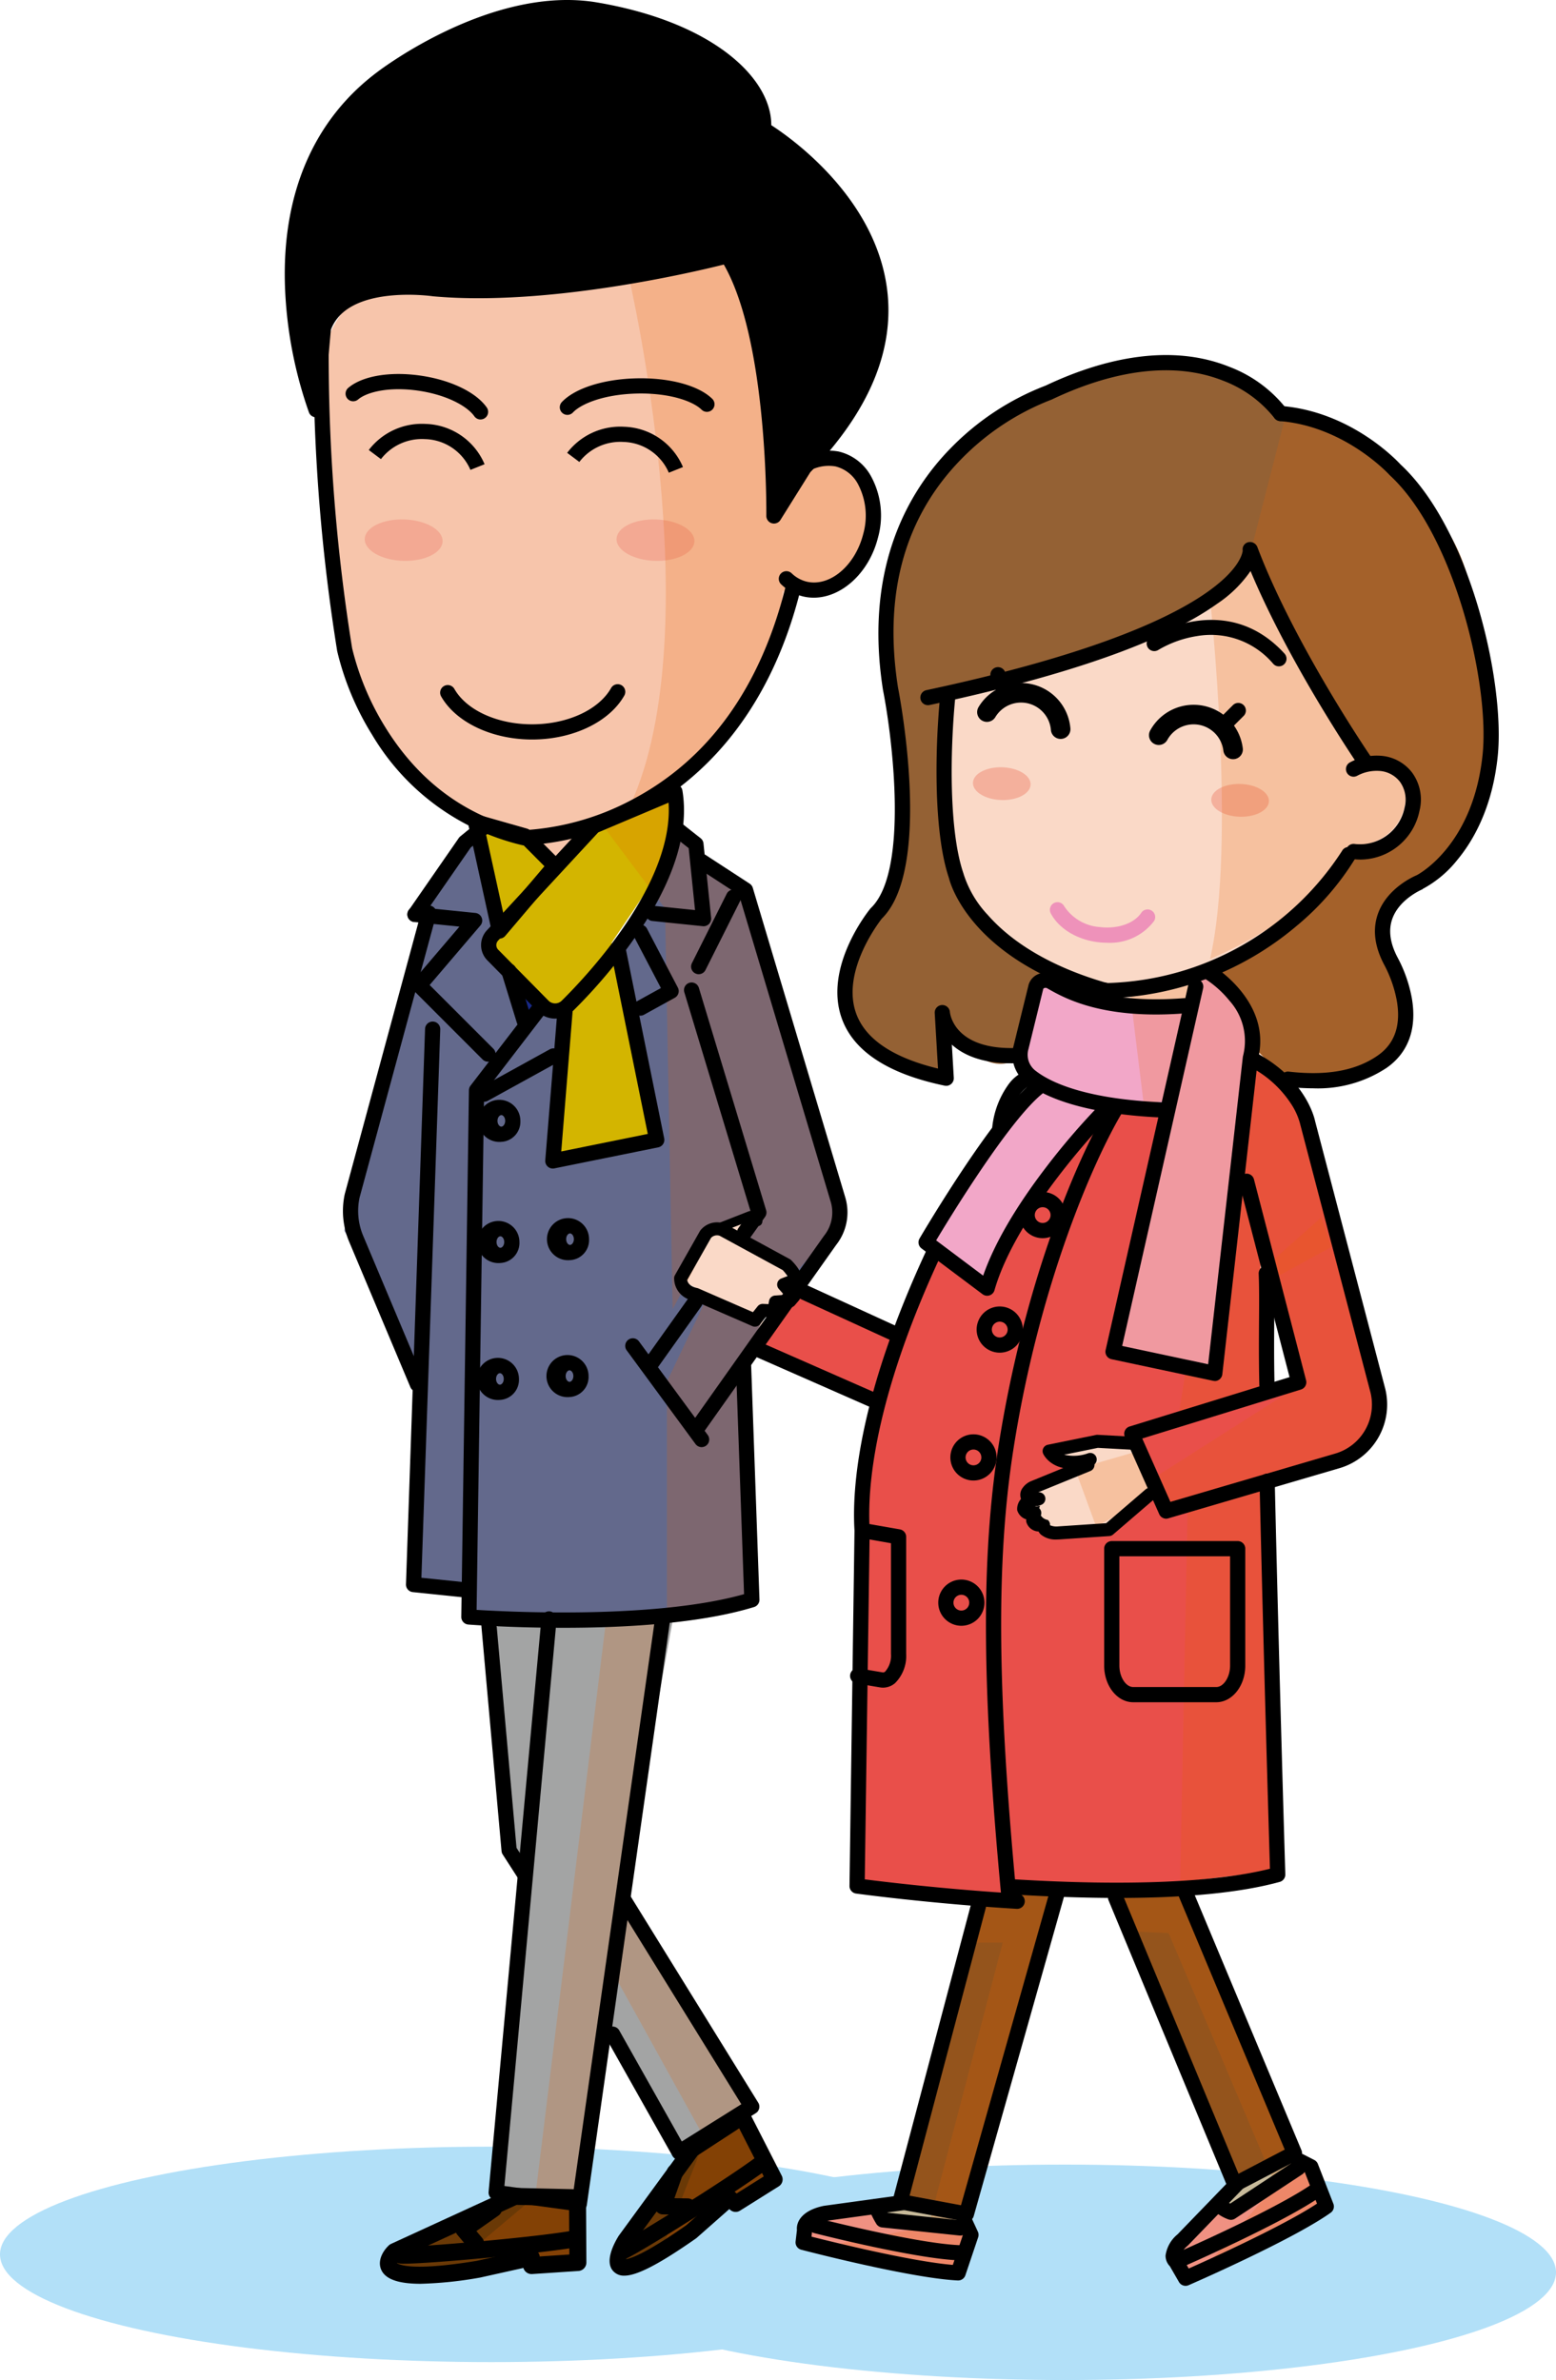
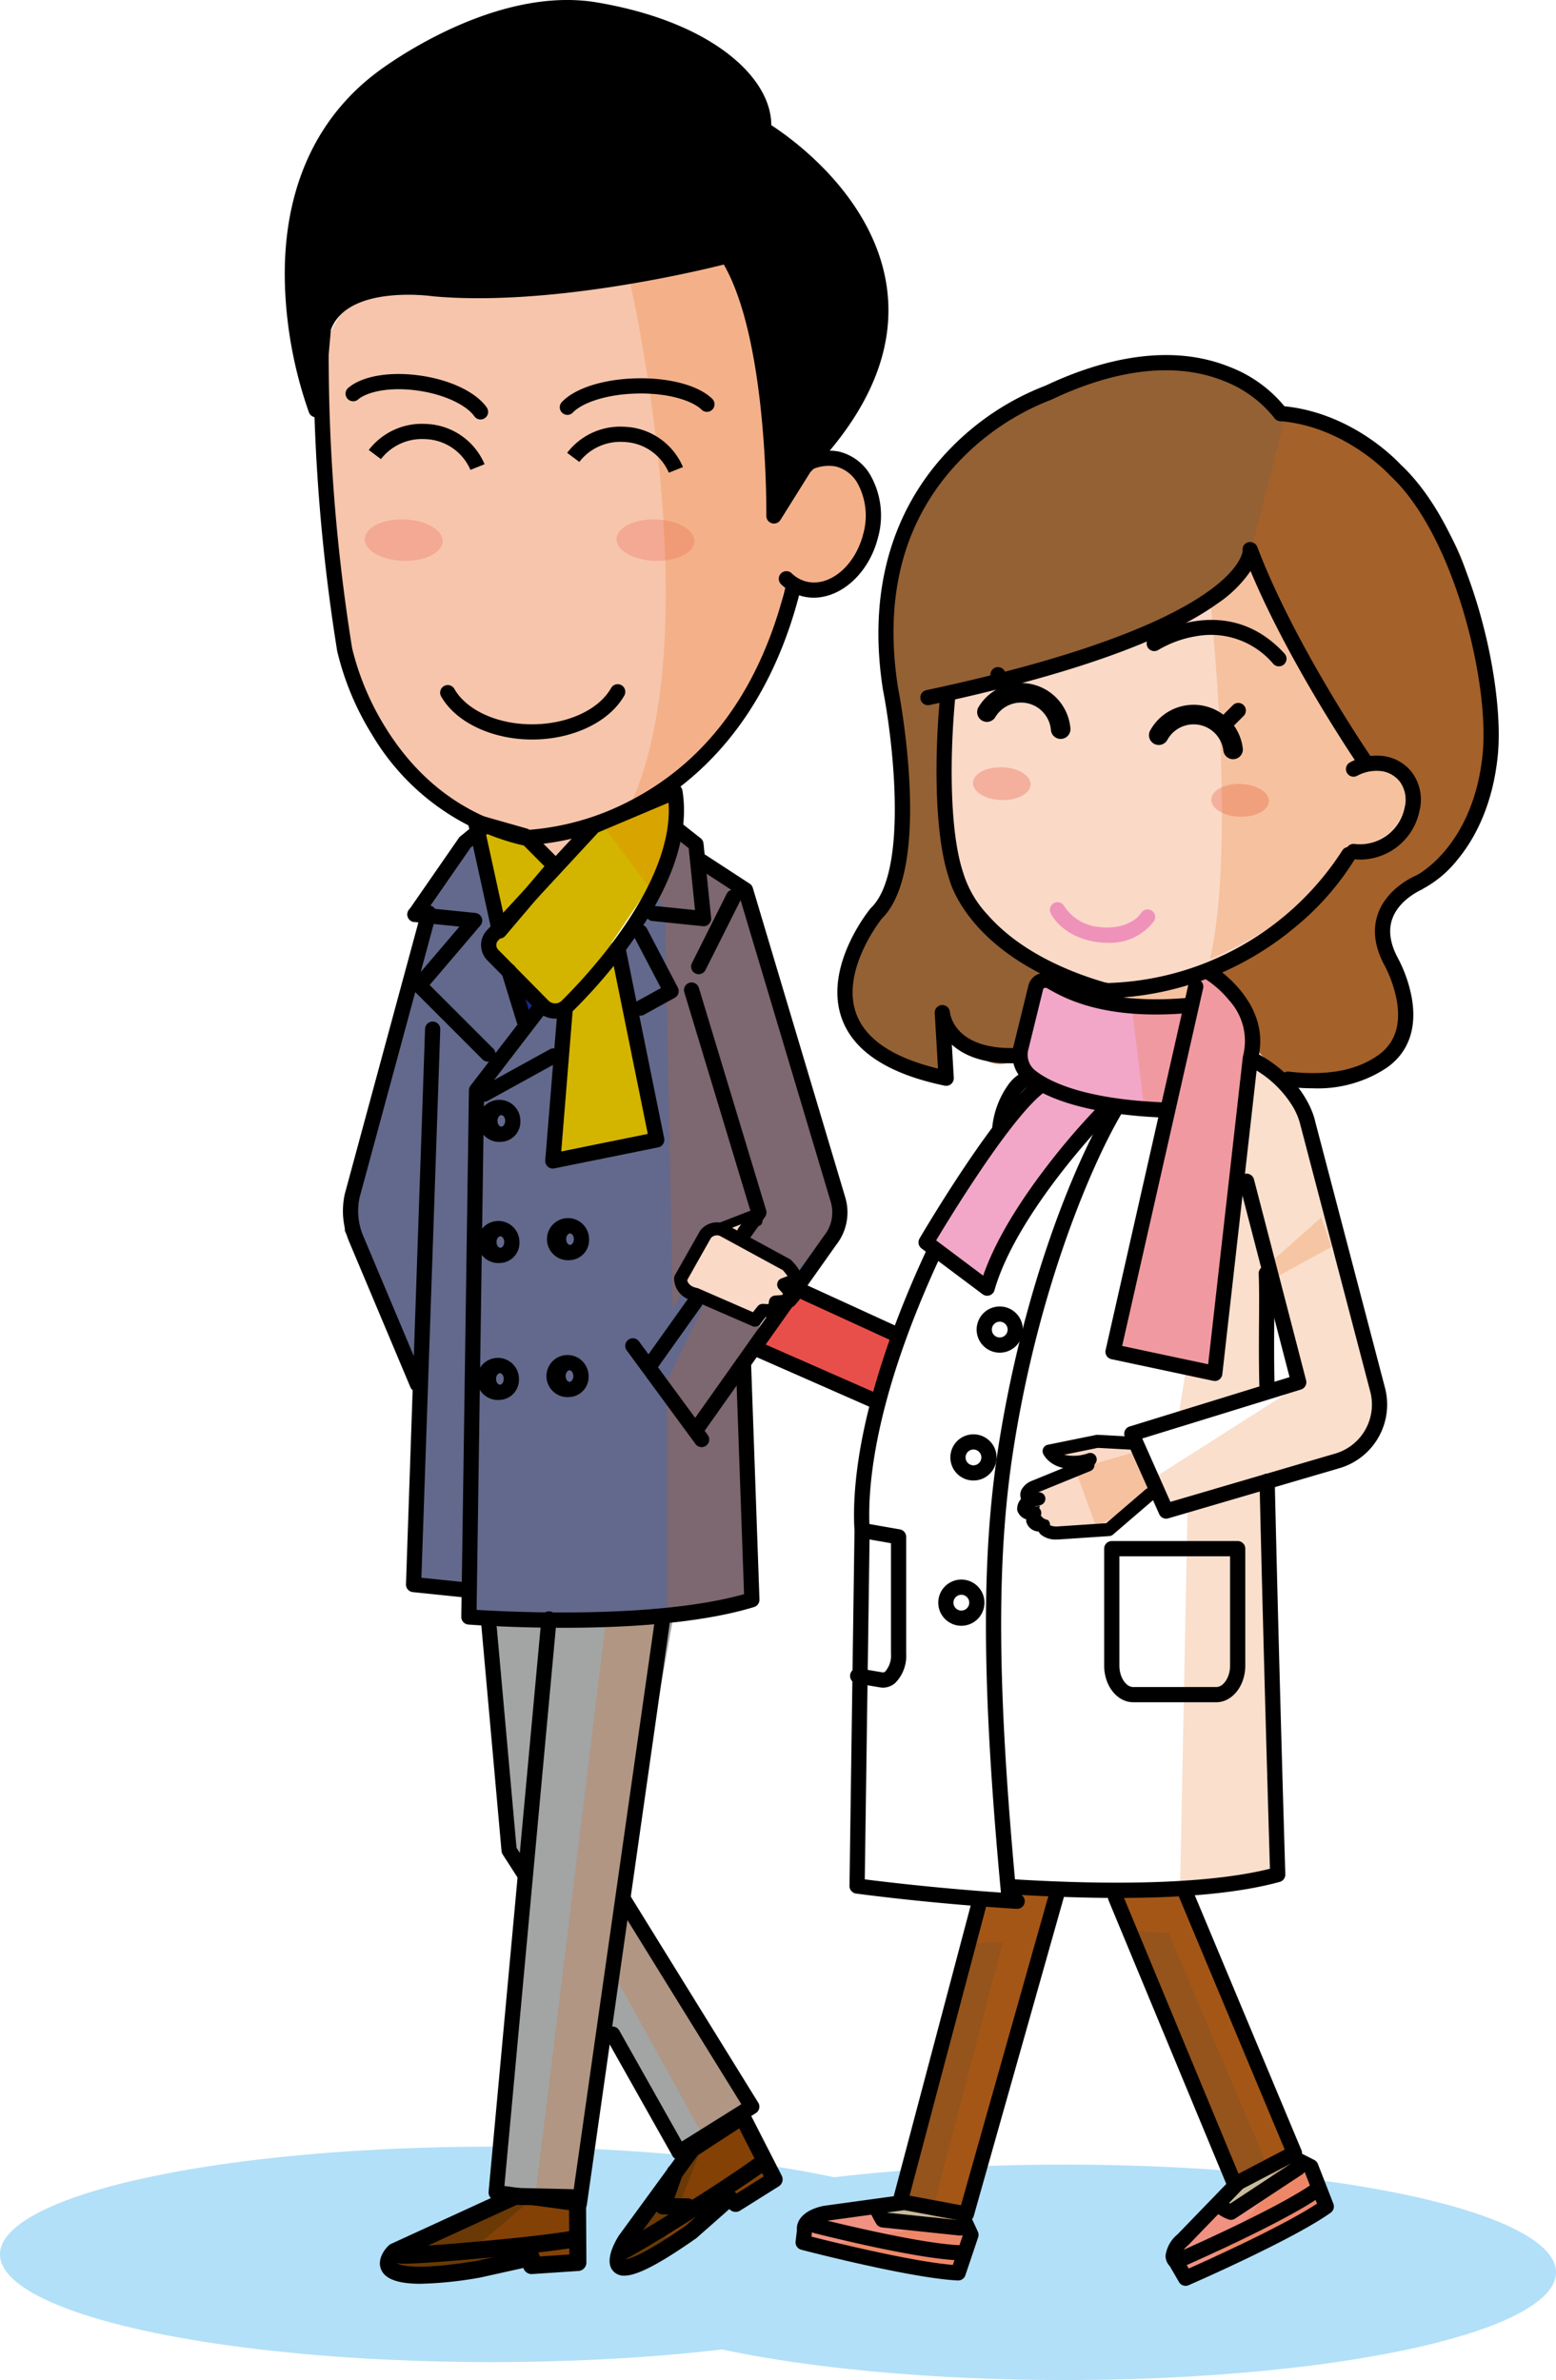
<svg xmlns="http://www.w3.org/2000/svg" id="グループ_2212" data-name="グループ 2212" width="239.381" height="366.068" viewBox="0 0 239.381 366.068">
  <ellipse id="楕円形_54" data-name="楕円形 54" cx="75.561" cy="16.568" rx="75.561" ry="16.568" transform="translate(88.26 332.931)" fill="#b2e0f8" />
  <ellipse id="楕円形_55" data-name="楕円形 55" cx="75.561" cy="16.568" rx="75.561" ry="16.568" transform="translate(0 330.173)" fill="#b2e0f8" />
  <g id="グループ_2211" data-name="グループ 2211" transform="translate(43.808)">
-     <path id="パス_3370" data-name="パス 3370" d="M3117.912,1897.077l-9.978-37.272c-1.174-5.282-7.924-9.391-7.924-9.391l-2.935,16.728-3.521,30.228s-13.794-2.935-14.968-3.228,7.043-36.978,7.043-36.978l-8.217-.587c-7.337,5.87-19.369,28.174-19.369,28.174l-7.63-5.869c-8.511,10.565-11.739,45.782-11.739,45.782l.88,52.239,22.259,2.4,1.136-2.5c5.787,1.96,40.289-2.84,40.289-2.84l-1.761-51.359-.182-8.844,12.508-3.188S3123.194,1907.055,3117.912,1897.077Zm-17.315-17.315,6.6,19.212-6.16,1.993Z" transform="translate(-2950.531 -1686.337)" fill="#e94f4a" />
    <path id="パス_3371" data-name="パス 3371" d="M2870.764,2101.592l2.66,34.34,2.348,3.718-4.3,48.913,13.664-.687,3.749-25.14,10.565,18.587,11.152-6.848-19.761-32.282,8.044-44.608-26.178,2.4Z" transform="translate(-2838.744 -1850.893)" fill="#a3a4a4" />
    <path id="パス_3372" data-name="パス 3372" d="M3070.64,2229.785l-12.13,46.174,9.782,1.761,13.5-46.174.609-3.864-6.246.3-1.136,2.5Z" transform="translate(-2963.738 -1937.507)" fill="#94541c" />
    <path id="パス_3373" data-name="パス 3373" d="M3154.363,2232.17l19.761,43.435,7.63-4.891-16.239-38.935Z" transform="translate(-3027.553 -1940.235)" fill="#94541c" />
    <path id="パス_3374" data-name="パス 3374" d="M2794.007,1486.485a20.774,20.774,0,0,0-3.815,15.848l3.815,36.685s8.8,25.826,27.587,28.76c0,0,33.75,0,40.793-37.858,0,0,13.793.88,12.326-11.739,0,0-.293-12.913-10.272-7.63l-4.7,7.63s-1.467-31.989-7.043-39.619l-23.185,4.7-19.369.587S2794.888,1481.2,2794.007,1486.485Z" transform="translate(-2784.931 -1438.771)" fill="#f7c5ab" />
    <path id="パス_3375" data-name="パス 3375" d="M2822.434,1742.419l-9.685,11.152,2.054.587-12.032,43.728-.293,4.7,12.326,22.6-1.761,31.7h8.217v4.109s35.511,4.4,44.608-2.935l-2.054-35.8,2.935-5.87-11.445-4.4-.88-1.761,3.228-7.63,7.337-2.641-1.467,3.521,9.685,6.163,5.576-6.75v-3.815l-14.38-49.3-7.337-3.815.587-2.641-3.228-2.641s-5.869,14.967-9.391,18.489l5.87,29.054-16.142,3.522,2.348-23.478-3.522-.587-3.521,3.815-3.522-10.565-2.348-2.054,1.467-3.229Z" transform="translate(-2793.282 -1613.265)" fill="#63698c" />
    <path id="パス_3376" data-name="パス 3376" d="M2838.864,2371.57l-6.335,2.714-11.086,4.75.317,2.714,13.621.339,8.235-2.375.317,1.7,6.969-.339-.95-9.838Z" transform="translate(-2805.907 -2033.077)" fill="#6a3906" />
    <path id="パス_3377" data-name="パス 3377" d="M2937.4,2340.432l-10.157,15.521.923,1.94,12-6.467,4-4.2,1.847.646,5.848-4.527-5.54-8.084Z" transform="translate(-2876.348 -2009.128)" fill="#6a3906" />
    <path id="パス_3378" data-name="パス 3378" d="M2862.185,1728.389l3.228,13.206-.587,3.522,8.511,8.511,3.522.587s-4.109,24.065-2.348,23.478,16.141-3.522,16.141-3.522l-7.337-29.935,8.511-12.62,1.761-12.033-14.087,6.163-4.989,6.163-4.108-3.815-7.337-2.348Z" transform="translate(-2833.032 -1599.236)" fill="#d3b500" />
    <path id="パス_3379" data-name="パス 3379" d="M2879.746,1810.024l1.467,6.163,2.641-3.228Z" transform="translate(-2844.724 -1659.446)" fill="#182987" />
    <path id="パス_3380" data-name="パス 3380" d="M2886.771,1740.372l4.109,3.815,4.989-6.163-8.218,2.054" transform="translate(-2849.401 -1611.511)" fill="#f7c5ab" />
    <path id="パス_3381" data-name="パス 3381" d="M3079.655,1637.986s-1.467,26.706,4.989,32.869c0,0,13.5,12.032,20.543,11.739l.587,1.174,10.858.587.881-4.108s17.9-4.989,24.065-18.489c0,0,10.565.293,9.685-9.1a6.005,6.005,0,0,0-6.75-4.4s-14.087-20.544-17.021-32.283c0,0-14.38,12.033-27.88,15.554Z" transform="translate(-2977.72 -1530.256)" fill="#fad9c7" />
    <path id="パス_3382" data-name="パス 3382" d="M2957.893,1928.3l3.228-7.63,7.337-2.641-1.468,3.522,7.043,4.989-.293,3.815-4.989,3.815Z" transform="translate(-2896.751 -1731.349)" fill="#fad9c7" />
    <path id="パス_3383" data-name="パス 3383" d="M3134.132,2023.1l-4.989-1.467-8.217,2.054,4.109,2.348-7.337,3.522,1.468,5.87,10.858.293,6.75-6.163Z" transform="translate(-3003.143 -1800.328)" fill="#fad9c7" />
    <path id="パス_3384" data-name="パス 3384" d="M3095.331,1556.159s-5.282,14.087-45.489,21.424l-.88,18.2s.764,19.758,16.025,24.16l-1.174,2.641-3.228,11.446s-5.87,4.989-11.329-7.138l-.587,10.272s-17.609-1.467-14.087-18.489l3.815-7.043s3.815-6.456,3.815-7.337.88-16.434.88-16.434-7.337-31.4,4.7-42.554c0,0,26.413-31.109,53.119-10.859,0,0,29.054,8.511,29.641,32.87,0,0,7.337,24.652-3.815,35.51,0,0-14.674,7.924-8.511,17.315,0,0,8.217,18.489-15.554,16.728h-1.761l-4.225-4.308-1.468-5.576-5.42-5.962s13.461-2.938,21.678-18.786c0,0,8.217,1.761,9.391-7.337,0,0-.293-8.217-7.924-6.456l-7.337-12.033Z" transform="translate(-2947.497 -1471.415)" fill="#946134" />
    <path id="パス_3385" data-name="パス 3385" d="M2993.453,1962.136l6.65-8.27,14.774,5.629-3.522,10.565Z" transform="translate(-2920.426 -1755.211)" fill="#e94f4a" />
    <path id="パス_3386" data-name="パス 3386" d="M3051.441,2372.12l-3.549.978.88,2.054,11.592.44.147-1.908Z" transform="translate(-2956.669 -2033.669)" fill="#c8bb9b" />
    <path id="パス_3387" data-name="パス 3387" d="M3208.73,2354.57l-3.228,4.549,2.348.44,10.125-7.484-1.614-1.614Z" transform="translate(-3061.6 -2019.249)" fill="#c8bb9b" />
    <path id="パス_3388" data-name="パス 3388" d="M3025.141,2375.047l-10.858,2.054s-.881,2.935-.44,3.228,22.4,5.4,23.038,5.136,2.2-6.9,2.2-6.9l-13.647-1.027Z" transform="translate(-2933.918 -2035.617)" fill="#f09182" />
    <path id="パス_3389" data-name="パス 3389" d="M3191.764,2363.211l-6.9,6.75,2.2,3.815,20.543-10.712-1.908-6.457-12.766,7.337Z" transform="translate(-3047.862 -2023.341)" fill="#f09182" />
    <path id="パス_3390" data-name="パス 3390" d="M3088.476,1809.442l-3.228,11.446,2.348,3.815-16.435,23.772,8.511,8.217,8.8-16.141,10.565-12.032,8.217.587-7.043,36.978,14.381,2.054,6.456-51.945s-.293-5.282-6.75-7.337l-2.348-.587-.881,4.109h-8.51l-10.859-2.348Z" transform="translate(-2972.16 -1658.277)" fill="#f2a7c8" />
    <ellipse id="楕円形_56" data-name="楕円形 56" cx="3.184" cy="5.992" rx="3.184" ry="5.992" transform="translate(50.942 86.068) rotate(-88.165)" fill="#f19a86" opacity="0.65" />
    <ellipse id="楕円形_57" data-name="楕円形 57" cx="3.184" cy="5.992" rx="3.184" ry="5.992" transform="translate(12.203 86.068) rotate(-88.165)" fill="#f19a86" opacity="0.65" />
    <g id="グループ_2199" data-name="グループ 2199" transform="translate(105.794 117.872)">
      <ellipse id="楕円形_58" data-name="楕円形 58" cx="2.52" cy="4.437" rx="2.52" ry="4.437" transform="translate(0 5.037) rotate(-88.165)" fill="#f19a86" opacity="0.65" />
      <ellipse id="楕円形_59" data-name="楕円形 59" cx="2.52" cy="4.437" rx="2.52" ry="4.437" transform="translate(36.663 7.605) rotate(-88.165)" fill="#f19a86" opacity="0.65" />
    </g>
    <path id="パス_3391" data-name="パス 3391" d="M3200.848,1620.267s4.109,37.858,0,55.467c0,0,17.9-7.337,21.13-17.315,0,0,8.8.587,9.1-8.511,0,0,1.174-4.989-6.163-4.4,0,0-15.554-25.826-17.609-32.576Z" transform="translate(-3058.501 -1528.229)" fill="#ea6000" opacity="0.2" style="mix-blend-mode: multiply;isolation: isolate" />
    <path id="パス_3392" data-name="パス 3392" d="M2933.571,1483.362s12.462,53.722.226,80.708c0,0,22.41-10.942,23.332-32.765,0,0,14.188.645,13.948-11.389,0,0-1.225-11.739-9.458-8.254l-6.242,8.254s.107-30.05-6.9-38.885Z" transform="translate(-2880.558 -1440.415)" fill="#ea6000" opacity="0.2" style="mix-blend-mode: multiply;isolation: isolate" />
    <path id="パス_3393" data-name="パス 3393" d="M3208.735,1573.6l5.576-21.717s26.12,4.7,29.935,34.043c0,0,4.7,24.652-5.576,34.337,0,0-12.913,7.337-8.511,13.5,0,0,8.217,13.5-3.815,18.782,0,0-7.63,2.641-12.913,0l-4.4-1.761.587-4.989-2.348-4.4-3.521-4.7s14.967-7.337,19.956-17.609c0,0,10.272-.587,10.272-8.8,0,0,.587-6.163-7.924-5.576l-10.565-17.608Z" transform="translate(-3060.431 -1487.583)" fill="#ea6000" opacity="0.2" style="mix-blend-mode: multiply;isolation: isolate" />
    <path id="パス_3394" data-name="パス 3394" d="M3169.831,1806.512l-10.858,3.815,2.054,16.728,4.109-.88-8.8,38.445,11.152,3.228-1.174,7.337,13.793-3.815.88-17.609,9.685-5.283-4.989-20.25s-2.935-7.63-8.217-7.924C3177.461,1820.305,3179.809,1808.273,3169.831,1806.512Z" transform="translate(-3028.864 -1657.108)" fill="#ea6000" opacity="0.2" style="mix-blend-mode: multiply;isolation: isolate" />
    <path id="パス_3395" data-name="パス 3395" d="M3169,1926.53l4.7,18.783-22.6,14.38-3.228-3.815-9.1,2.641,3.228,8.8,9.685-5.283,1.174,2.641,27.88-7.337s6.457-4.109,4.989-11.446l-9.1-26.119Z" transform="translate(-3017.172 -1732.518)" fill="#ea6000" opacity="0.2" style="mix-blend-mode: multiply;isolation: isolate" />
    <path id="パス_3396" data-name="パス 3396" d="M3188.237,2044.763l-1.174,59.282s12.032-.293,15.554-2.641l-2.054-59.576Z" transform="translate(-3049.324 -1813.773)" fill="#ea6000" opacity="0.2" style="mix-blend-mode: multiply;isolation: isolate" />
    <path id="パス_3397" data-name="パス 3397" d="M3155.453,2231.2l2.348,4.7,6.457.294,16.435,38.739-10.271,12.032,17.608-8.511-2.054-6.75-2.641-2.054-16.142-39.913H3156.04Z" transform="translate(-3028.279 -1938.871)" fill="#ea6000" opacity="0.2" style="mix-blend-mode: multiply;isolation: isolate" />
    <path id="パス_3398" data-name="パス 3398" d="M3061.76,2228.857l-5.869-1.761.293,2.935-5.283-.293-1.761,6.163h4.7l-11.445,43.728s-15.554,2.641-14.381,2.935,19.076,4.4,19.076,4.4l2.055-5.283-.587-4.109,14.38-48.424" transform="translate(-2943.39 -1937.117)" fill="#ea6000" opacity="0.2" style="mix-blend-mode: multiply;isolation: isolate" />
    <path id="パス_3399" data-name="パス 3399" d="M2921.015,1726.042l9.685,12.913,1.174,61.63,2.054-3.815,4.109-8.217,6.75-2.935-2.641,4.109,9.1,4.7,6.75-7.337v-1.761l-14.38-49.6-7.924-4.989v-2.348l-3.815-2.054v-6.75Z" transform="translate(-2872.199 -1599.236)" fill="#ea6000" opacity="0.2" style="mix-blend-mode: multiply;isolation: isolate" />
    <path id="パス_3400" data-name="パス 3400" d="M2957.031,1956.658l-6.163,12.913v35.8l12.619-2.054-.88-36.1,4.109-5.576-1.467-2.054Z" transform="translate(-2892.074 -1757.07)" fill="#ea6000" opacity="0.2" style="mix-blend-mode: multiply;isolation: isolate" />
    <path id="パス_3401" data-name="パス 3401" d="M2888.319,2102.413l-13.207,89.51.293,8.8-7.337,1.174-.587-2.348-10.565,1.761,11.152-9.391,10.859-88.337Z" transform="translate(-2829.525 -1854.108)" fill="#ea6000" opacity="0.2" style="mix-blend-mode: multiply;isolation: isolate" />
    <path id="パス_3402" data-name="パス 3402" d="M2928.628,2236.755l19.957,30.521-1.468.881,3.465,8.909a2.3,2.3,0,0,1-.8,2.7l-3.843,2.775-1.761-1.761-9.685,8.217,6.457-16.435-13.793-24.946Z" transform="translate(-2876.291 -1943.548)" fill="#ea6000" opacity="0.2" style="mix-blend-mode: multiply;isolation: isolate" />
    <g id="グループ_2200" data-name="グループ 2200" transform="translate(66.197 186.265)">
      <path id="パス_3403" data-name="パス 3403" d="M2973.731,1920.069a.715.715,0,0,1-.261-1.38l4.715-1.844a.727.727,0,0,1,.3-.048,2.26,2.26,0,0,1,1.59.725,1.259,1.259,0,0,1,.19,1.073.715.715,0,0,1-1.4-.261,1.417,1.417,0,0,0-.328-.093l-4.548,1.779A.724.724,0,0,1,2973.731,1920.069Z" transform="translate(-2973.016 -1916.796)" />
    </g>
    <path id="パス_3404" data-name="パス 3404" d="M2832.625,1752.063a1.17,1.17,0,0,1-.96-1.836l7.691-11.1a1.191,1.191,0,0,1,.222-.24l3.071-2.5a1.17,1.17,0,1,1,1.479,1.813l-2.943,2.4-7.6,10.961A1.17,1.17,0,0,1,2832.625,1752.063Z" transform="translate(-2812.574 -1610.246)" />
    <path id="パス_3405" data-name="パス 3405" d="M3135.955,1780.9a11.9,11.9,0,0,1-1.451-.09c-3.242-.4-6.02-2.1-7.249-4.445a1.17,1.17,0,0,1,2.072-1.087,7.139,7.139,0,0,0,5.463,3.209c2.736.338,5.306-.546,6.4-2.2a1.17,1.17,0,0,1,1.952,1.29A8.466,8.466,0,0,1,3135.955,1780.9Z" transform="translate(-3009.417 -1635.9)" fill="#ee92ba" />
    <path id="パス_3406" data-name="パス 3406" d="M2825.02,2381.069c-2.97,0-5.26-.529-6.016-2.06-.694-1.406.17-2.95,1.121-3.844a1.312,1.312,0,0,1,.35-.236l18.5-8.492a1.219,1.219,0,0,1,.574-.119l9.64.22a1.306,1.306,0,0,1,1.277,1.3l.055,9.949a1.306,1.306,0,0,1-1.22,1.311l-7.129.473a1.306,1.306,0,0,1-1.341-.938l-6.621,1.471-.073.014A60.167,60.167,0,0,1,2825.02,2381.069Zm-3.644-3.2c.271.231,2.153,1.325,12.3-.329l8.082-1.8a1.307,1.307,0,0,1,1.582,1.125l4.558-.3-.042-7.449-8.069-.184-18,8.263A2.081,2.081,0,0,0,2821.375,2377.872Z" transform="translate(-2804.117 -2029.805)" />
    <path id="パス_3407" data-name="パス 3407" d="M3224.514,1961.512a1.17,1.17,0,0,1-1.169-1.143c-.088-3.844-.066-7.051-.045-9.879.019-2.71.036-5.051-.052-7.22a1.17,1.17,0,1,1,2.338-.094c.09,2.224.073,4.591.053,7.331-.02,2.812-.042,6,.045,9.809a1.17,1.17,0,0,1-1.143,1.2Z" transform="translate(-3073.414 -1747.346)" />
    <path id="パス_3408" data-name="パス 3408" d="M3124.43,2102.964q-7.3,0-16.012-.526a1.17,1.17,0,1,1,.141-2.335c17.267,1.043,30.8.48,39.24-1.632-.163-5.409-1-33.413-1.6-59.544a1.17,1.17,0,1,1,2.339-.054c.663,28.924,1.615,60.145,1.625,60.457a1.17,1.17,0,0,1-.859,1.164C3143.328,2102.139,3134.995,2102.964,3124.43,2102.964Z" transform="translate(-2996.233 -1811.044)" />
    <path id="パス_3409" data-name="パス 3409" d="M3060.72,2034.2l-.072,0c-13.51-.817-24.622-2.338-24.733-2.353a1.17,1.17,0,0,1-1.01-1.175l.769-54.644c-.4-6.42.539-20.564,11.216-43.426a1.17,1.17,0,1,1,2.12.99c-10.482,22.445-11.39,36.156-11,42.333,0,.03,0,.06,0,.09l-.755,53.648c3.038.389,12.473,1.532,23.529,2.2a1.17,1.17,0,0,1-.069,2.337Z" transform="translate(-2948.023 -1740.605)" />
    <path id="パス_3410" data-name="パス 3410" d="M3220.85,1911.1a1.17,1.17,0,0,1-.329-2.293l10.829-3.176a7.853,7.853,0,0,0,5.4-9.359l-10.8-41.21q-.01-.04-.018-.079a10.374,10.374,0,0,0-1.341-3.035,16.712,16.712,0,0,0-6.289-5.744,1.17,1.17,0,0,1,1.125-2.052c7.275,3.99,8.663,9.721,8.794,10.347l10.8,41.2a10.2,10.2,0,0,1-7,12.173l-10.833,3.177A1.161,1.161,0,0,1,3220.85,1911.1Z" transform="translate(-3069.711 -1682.07)" />
    <path id="パス_3411" data-name="パス 3411" d="M3167.8,1952.677a1.171,1.171,0,0,1-1.069-.7l-5.283-11.886a1.17,1.17,0,0,1,.724-1.593l24.611-7.594-7.741-29.831a1.17,1.17,0,1,1,2.265-.588l8.021,30.913a1.17,1.17,0,0,1-.787,1.412l-24.42,7.535,4.331,9.746,14.561-4.271a1.17,1.17,0,0,1,.659,2.245l-15.544,4.559A1.174,1.174,0,0,1,3167.8,1952.677Z" transform="translate(-3032.201 -1719.092)" />
    <g id="グループ_2202" data-name="グループ 2202" transform="translate(112.648 220.684)">
      <path id="パス_3412" data-name="パス 3412" d="M3134.058,2025.368l3.718,7.63-6.456,4.891-11.348-.587-1.37-3.13.587-2.152,7.044-3.522-3.913-1.761,7.826-1.761Z" transform="translate(-3116.393 -2023.238)" fill="none" />
      <path id="パス_3413" data-name="パス 3413" d="M3128.369,2025.019c-3.377,0-4.426-2.2-4.479-2.316a1,1,0,0,1,.713-1.4l7.415-1.511a1.033,1.033,0,0,1,.255-.018l5.872.321a1,1,0,0,1-.11,2l-5.743-.314-5.185,1.057a6.526,6.526,0,0,0,3.723-.236,1,1,0,0,1,.575,1.921A10.643,10.643,0,0,1,3128.369,2025.019Z" transform="translate(-3119.854 -2019.774)" />
      <g id="グループ_2201" data-name="グループ 2201" transform="translate(0 3.636)">
        <path id="パス_3414" data-name="パス 3414" d="M3115.554,2038.036a2.561,2.561,0,0,1-.467-.041,1.758,1.758,0,0,1-1.172-2.841,3.014,3.014,0,0,1,1.326-1.031l8.322-3.4a1,1,0,1,1,.758,1.857l-8.044,3.282a1,1,0,0,1,.479,1.925A3.171,3.171,0,0,1,3115.554,2038.036Z" transform="translate(-3113.022 -2030.652)" />
        <path id="パス_3415" data-name="パス 3415" d="M3114.223,2051.016a2.1,2.1,0,0,1-2.191-1.476,2.279,2.279,0,0,1,2.042-2.478,1,1,0,0,1,.625,1.895h.01a1,1,0,0,1,.213,1.982A3.258,3.258,0,0,1,3114.223,2051.016Z" transform="translate(-3111.994 -2041.562)" />
        <path id="パス_3416" data-name="パス 3416" d="M3120.835,2052.115a3.562,3.562,0,0,1-2.4-.769,1.94,1.94,0,0,1-.356-.464,2.027,2.027,0,0,1-1.893-1.522,2.278,2.278,0,0,1,2.115-2.417,1.566,1.566,0,0,0,1.209,2.161,1,1,0,0,1,.34.809v.007a2.514,2.514,0,0,0,1.252.178l7.391-.493,6.054-5.2a1,1,0,0,1,1.308,1.52l-6.307,5.422a1,1,0,0,1-.587.24l-7.7.514C3121.181,2052.1,3121.033,2052.115,3120.835,2052.115Z" transform="translate(-3114.764 -2039.645)" />
      </g>
    </g>
    <path id="パス_3417" data-name="パス 3417" d="M3066.083,2279.619a1.146,1.146,0,0,1-.215-.02l-10.2-1.9a1.171,1.171,0,0,1-.917-1.45l12.053-45.5a1.17,1.17,0,0,1,2.262.6l-11.73,44.279,7.908,1.471,13.56-47.956a1.17,1.17,0,0,1,2.252.636l-13.85,48.983A1.17,1.17,0,0,1,3066.083,2279.619Z" transform="translate(-2961.211 -1937.917)" />
    <g id="グループ_2203" data-name="グループ 2203" transform="translate(78.582 337.565)">
      <path id="パス_3418" data-name="パス 3418" d="M3035.085,2382.655h-.055c-7.2-.34-23.4-4.548-24.085-4.727a1.17,1.17,0,0,1-.867-1.267l.206-1.766c-.125-1.334.859-3.031,4.085-3.708.027-.006.054-.01.081-.014l12.306-1.692a1.17,1.17,0,0,1,.319,2.318l-12.261,1.686c-1.093.242-2.259.871-2.2,1.192a1.182,1.182,0,0,1,.011.346l-.1.894c3.5.886,15.466,3.828,21.742,4.345l1.531-4.551-.736-1.6a1.17,1.17,0,1,1,2.125-.98l.931,2.019a1.171,1.171,0,0,1,.046.863l-1.967,5.845A1.17,1.17,0,0,1,3035.085,2382.655Z" transform="translate(-3010.07 -2369.468)" />
      <path id="パス_3419" data-name="パス 3419" d="M3057.773,2377.029c-.041,0-.082,0-.123-.006l-11.92-1.246a1.171,1.171,0,0,1-.883-.564,15.525,15.525,0,0,1-1.118-2.242,1.17,1.17,0,0,1,2.189-.827,12.527,12.527,0,0,0,.651,1.368l11.324,1.184a1.17,1.17,0,0,1-.12,2.333Z" transform="translate(-3032.429 -2370.747)" />
    </g>
    <path id="パス_3420" data-name="パス 3420" d="M3173.372,2273.3a1.17,1.17,0,0,1-1.081-.721l-18.321-44.125a1.17,1.17,0,0,1,2.161-.9l17.831,42.946,7.109-3.715-16.534-39.505a1.17,1.17,0,0,1,2.158-.9l16.949,40.5a1.17,1.17,0,0,1-.537,1.489l-9.193,4.8A1.17,1.17,0,0,1,3173.372,2273.3Z" transform="translate(-3027.232 -1936.162)" />
    <g id="グループ_2204" data-name="グループ 2204" transform="translate(135.508 331.075)">
      <path id="パス_3421" data-name="パス 3421" d="M3183.464,2370.556a1.171,1.171,0,0,1-1.014-.586l-1.4-2.425a2.316,2.316,0,0,1-.665-1.657,5.121,5.121,0,0,1,1.843-3.25l8.6-8.893a1.17,1.17,0,0,1,1.682,1.627l-8.636,8.929c-.025.026-.051.05-.078.073a3.15,3.15,0,0,0-1.073,1.538s.012.013.034.032a1.2,1.2,0,0,1,.238.292l.954,1.657c3.329-1.479,14.485-6.521,19.736-9.98l-1.883-4.838-1.583-.811a1.17,1.17,0,1,1,1.067-2.082l1.979,1.014a1.169,1.169,0,0,1,.557.617l2.381,6.118a1.169,1.169,0,0,1-.412,1.377c-5.87,4.175-21.214,10.869-21.864,11.152A1.167,1.167,0,0,1,3183.464,2370.556Zm-.737-4.64h0Z" transform="translate(-3180.388 -2350.052)" />
      <path id="パス_3422" data-name="パス 3422" d="M3204.342,2362.778a1.167,1.167,0,0,1-.419-.078,6.68,6.68,0,0,1-2.336-1.46,1.17,1.17,0,0,1,1.689-1.619,4.175,4.175,0,0,0,.958.657l9.814-6.468a1.17,1.17,0,1,1,1.288,1.954l-10.35,6.821A1.168,1.168,0,0,1,3204.342,2362.778Z" transform="translate(-3194.287 -2352.426)" />
    </g>
    <path id="パス_3423" data-name="パス 3423" d="M3101.709,1862.615a1.223,1.223,0,0,1-.156-.01,1.17,1.17,0,0,1-1.005-1.314,13.666,13.666,0,0,1,2.579-6.815,6,6,0,0,1,2.161-1.807,1.17,1.17,0,0,1,.916,2.153c-.143.067-2.608,1.311-3.336,6.778A1.17,1.17,0,0,1,3101.709,1862.615Z" transform="translate(-2991.718 -1687.778)" />
    <path id="パス_3424" data-name="パス 3424" d="M3236,1651.28a35.4,35.4,0,0,1-3.976-.237,1.17,1.17,0,1,1,.263-2.324c5.843.662,10.312-.155,13.667-2.5,2.577-1.8,3.558-4.619,2.915-8.376a19.224,19.224,0,0,0-1.906-5.488c-1.542-2.877-1.867-5.557-.978-7.989,1.411-3.859,5.406-5.639,5.944-5.864.489-.257,8.707-4.781,10.13-18.537,1.13-10.949-4.355-33.807-14.247-42.949-.026-.025-.052-.05-.076-.078-.067-.074-6.841-7.467-16.857-8.276a1.17,1.17,0,0,1,.189-2.332c10.676.863,17.725,8.3,18.371,9,10.742,9.971,16.111,33.6,14.948,44.872-.831,8.034-3.857,13.13-6.25,15.99a17.124,17.124,0,0,1-5.3,4.428l.012.031c-.033.013-3.558,1.464-4.669,4.529-.644,1.775-.362,3.808.835,6.043a21.307,21.307,0,0,1,2.152,6.157c.822,4.692-.517,8.41-3.87,10.753A19.156,19.156,0,0,1,3236,1651.28Z" transform="translate(-3077.78 -1483.89)" />
    <path id="パス_3425" data-name="パス 3425" d="M3192.075,1651.924a1.167,1.167,0,0,1-.864-.381,12.543,12.543,0,0,0-11.7-4.282,16.842,16.842,0,0,0-5.951,2.116,1.17,1.17,0,1,1-1.266-1.967c.115-.074,11.64-7.313,20.646,2.555a1.17,1.17,0,0,1-.864,1.959Z" transform="translate(-3039.132 -1549.434)" />
    <path id="パス_3426" data-name="パス 3426" d="M3135.872,1643.705a1.169,1.169,0,0,1-.966-.508c-.111-.162-10.5-15.381-16.537-29.815a18.861,18.861,0,0,1-5.067,4.99c-8.139,5.833-23.039,11.087-44.287,15.617a1.17,1.17,0,1,1-.487-2.288c47.283-10.082,48.6-20.9,48.636-21.47a1.124,1.124,0,0,1,.841-1.274,1.207,1.207,0,0,1,1.421.759c5.653,14.936,17.294,31.989,17.412,32.159a1.17,1.17,0,0,1-.964,1.831Zm-18.7-33.45Z" transform="translate(-2969.79 -1525.556)" />
    <path id="パス_3427" data-name="パス 3427" d="M3101.126,1724.467a1.17,1.17,0,0,1-.171-.012l-.334-.049a1.156,1.156,0,0,1-.152-.033c-20.025-5.737-23.33-17.276-23.605-18.394-2.316-6.834-2.184-19.254-1.366-27.831a1.17,1.17,0,0,1,2.329.223c-.8,8.368-.946,20.435,1.269,26.9a1.2,1.2,0,0,1,.035.125,16.422,16.422,0,0,0,3.693,6.25c5.049,5.753,12.677,8.857,18.215,10.451l.257.038a1.17,1.17,0,0,1-.169,2.327Z" transform="translate(-2974.688 -1570.943)" />
    <path id="パス_3428" data-name="パス 3428" d="M3265.712,1723.22a10.033,10.033,0,0,1-1.229-.077,1.17,1.17,0,1,1,.285-2.322,7,7,0,0,0,7.685-5.6,4.734,4.734,0,0,0-.72-3.967,4.341,4.341,0,0,0-3.3-1.674,6.288,6.288,0,0,0-3.278.755,1.17,1.17,0,1,1-1.087-2.072,8.632,8.632,0,0,1,4.5-1.019,6.64,6.64,0,0,1,5.038,2.6,7.03,7.03,0,0,1,1.134,5.89A9.342,9.342,0,0,1,3265.712,1723.22Z" transform="translate(-3100.171 -1591.013)" />
    <path id="パス_3429" data-name="パス 3429" d="M3150.461,1772.58a1.164,1.164,0,0,1-.226-.022l-.329-.065a1.17,1.17,0,1,1,.45-2.3l.2.038a44.441,44.441,0,0,0,36.053-20.313,1.17,1.17,0,1,1,2.045,1.137,42.013,42.013,0,0,1-9.082,10.436,47.011,47.011,0,0,1-29.066,11.083Z" transform="translate(-3023.958 -1619.033)" />
    <path id="パス_3430" data-name="パス 3430" d="M3046.064,1635.3a1.17,1.17,0,0,1-.238-.024c-8.712-1.807-14.04-5.3-15.839-10.374-2.8-7.907,4.109-16.492,4.405-16.854a1.091,1.091,0,0,1,.094-.1c5.838-5.627,3.32-26.1,1.857-33.508,0-.015-.006-.03-.008-.046-2.958-18.9,4.016-30.622,10.387-37.133a40.769,40.769,0,0,1,14.651-9.664c7.429-3.519,18.333-6.861,28.213-2.9a20.274,20.274,0,0,1,8.881,6.549,1.17,1.17,0,0,1-1.933,1.318h0a18.358,18.358,0,0,0-7.952-5.749c-7.2-2.831-16.281-1.82-26.267,2.923a1.239,1.239,0,0,1-.135.054,38.947,38.947,0,0,0-13.855,9.174c-8.666,8.9-11.923,20.692-9.682,35.041.28,1.427,5.34,27.883-2.476,35.567-.519.66-6.243,8.16-3.972,14.553,1.411,3.971,5.65,6.834,12.609,8.521l-.506-8.543a1.17,1.17,0,0,1,2.335-.15c.019.218.593,5.541,9.447,5.541h.194a1.17,1.17,0,0,1,.01,2.34h-.2c-4.626,0-7.441-1.323-9.152-2.873l.3,5.1a1.17,1.17,0,0,1-1.168,1.239Z" transform="translate(-2944.305 -1468.294)" />
    <g id="グループ_2205" data-name="グループ 2205" transform="translate(106.525 102.583)">
      <path id="パス_3431" data-name="パス 3431" d="M3106.517,1682.409a1.5,1.5,0,0,1-1.5-1.372,4.613,4.613,0,0,0-8.554-1.977,1.5,1.5,0,0,1-2.578-1.55,7.621,7.621,0,0,1,14.128,3.263,1.5,1.5,0,0,1-1.366,1.63C3106.605,1682.407,3106.561,1682.409,3106.517,1682.409Z" transform="translate(-3093.673 -1671.34)" />
      <path id="パス_3432" data-name="パス 3432" d="M3102.125,1671.951a1.17,1.17,0,0,1-1.091-.747l-1.233-3.179a1.17,1.17,0,0,1,2.181-.846l1.233,3.179a1.169,1.169,0,0,1-.667,1.513A1.155,1.155,0,0,1,3102.125,1671.951Z" transform="translate(-3097.7 -1666.431)" />
    </g>
    <g id="グループ_2206" data-name="グループ 2206" transform="translate(132.956 108.128)">
      <path id="パス_3433" data-name="パス 3433" d="M3185.688,1692.2a1.5,1.5,0,0,1-1.49-1.316,4.613,4.613,0,0,0-8.623-1.648,1.5,1.5,0,0,1-2.635-1.452,7.621,7.621,0,0,1,14.242,2.723,1.5,1.5,0,0,1-1.3,1.681A1.59,1.59,0,0,1,3185.688,1692.2Z" transform="translate(-3172.753 -1683.558)" />
      <path id="パス_3434" data-name="パス 3434" d="M3204.272,1687.77a1.17,1.17,0,0,1-.827-2l2.413-2.409a1.17,1.17,0,1,1,1.654,1.655l-2.412,2.409A1.165,1.165,0,0,1,3204.272,1687.77Z" transform="translate(-3192.958 -1683.021)" />
    </g>
    <path id="パス_3435" data-name="パス 3435" d="M2871.916,2143.266a1.169,1.169,0,0,1-.984-.536l-2.295-3.562a1.168,1.168,0,0,1-.182-.529l-3.155-35.213a1.17,1.17,0,1,1,2.331-.209l3.129,34.926,2.139,3.32a1.17,1.17,0,0,1-.983,1.8Z" transform="translate(-2835.104 -1853.933)" />
    <path id="パス_3436" data-name="パス 3436" d="M2933.757,2271.852a1.169,1.169,0,0,1-1.02-.6l-10.226-18.156a1.17,1.17,0,0,1,2.039-1.148l9.625,17.089,9.163-5.731L2924.4,2232.7a1.17,1.17,0,0,1,1.99-1.231l19.548,31.6a1.17,1.17,0,0,1-.374,1.607l-11.189,7A1.17,1.17,0,0,1,2933.757,2271.852Z" transform="translate(-2873.095 -1939.661)" />
    <path id="パス_3437" data-name="パス 3437" d="M2882.735,2192.905a1.17,1.17,0,0,1-.159-.011l-12.791-1.742a1.169,1.169,0,0,1-1.007-1.267l8.131-88.232a1.17,1.17,0,0,1,2.33.215l-8.029,87.117,10.529,1.434,12.687-89.02a1.17,1.17,0,0,1,2.316.33l-12.851,90.17A1.17,1.17,0,0,1,2882.735,2192.905Z" transform="translate(-2837.418 -1852.764)" />
    <path id="パス_3438" data-name="パス 3438" d="M2926.74,2355.465a2.2,2.2,0,0,1-1.6-.6c-1.53-1.447.007-4.342.738-5.519.017-.027.034-.053.053-.078l10.194-13.958a1.259,1.259,0,0,1,.329-.312l7.762-5.057a1.258,1.258,0,0,1,1.806.481l4.943,9.665a1.258,1.258,0,0,1-.452,1.638l-5.971,3.746a1.258,1.258,0,0,1-1.524-.144l-.115-.106-5.024,4.432a1.341,1.341,0,0,1-.11.087C2931.634,2354.037,2928.517,2355.465,2926.74,2355.465Zm1.248-4.755a8.337,8.337,0,0,0-.969,2.214c.768-.118,3.081-.889,9.248-5.207l5.825-5.138a1.257,1.257,0,0,1,1.688.021l.242.225,4.178-2.621-3.783-7.4-6.4,4.169Z" transform="translate(-2874.508 -2005.451)" />
    <path id="パス_3439" data-name="パス 3439" d="M3024.822,1959.026a1.173,1.173,0,0,1-.486-.106l-13.8-6.319a1.17,1.17,0,0,1,.974-2.127l13.8,6.319a1.17,1.17,0,0,1-.488,2.234Z" transform="translate(-2931.341 -1752.881)" />
    <path id="パス_3440" data-name="パス 3440" d="M3008.392,1987.224a1.165,1.165,0,0,1-.47-.1l-17.537-7.709a1.17,1.17,0,1,1,.941-2.142l17.537,7.709a1.17,1.17,0,0,1-.471,2.241Z" transform="translate(-2917.917 -1770.729)" />
    <path id="パス_3441" data-name="パス 3441" d="M2961.879,1842.191a1.17,1.17,0,0,1-.954-1.846l20.649-29.172c.012-.018.026-.035.04-.052a5.725,5.725,0,0,0,1.006-5.2l-14.107-47.2-6.391-4.168a1.17,1.17,0,0,1,1.278-1.96l6.75,4.4a1.17,1.17,0,0,1,.481.645l14.23,47.615a8.067,8.067,0,0,1-1.4,7.3l-20.631,29.147A1.169,1.169,0,0,1,2961.879,1842.191Z" transform="translate(-2898.627 -1621.079)" />
    <path id="パス_3442" data-name="パス 3442" d="M2963.16,1781.856a1.17,1.17,0,0,1-1.044-1.695l5.367-10.694a1.17,1.17,0,0,1,2.091,1.05l-5.367,10.693A1.17,1.17,0,0,1,2963.16,1781.856Z" transform="translate(-2899.479 -1632.016)" />
-     <path id="パス_3443" data-name="パス 3443" d="M2856.637,2379.869a1.3,1.3,0,0,1-1-.467l-1.8-2.145a1.306,1.306,0,0,1,.251-1.909l4.593-3.223a1.307,1.307,0,0,1,1.5,2.139l-3.428,2.405.883,1.053a1.306,1.306,0,0,1-1,2.146Z" transform="translate(-2827.272 -2033.514)" />
    <path id="パス_3444" data-name="パス 3444" d="M2950.323,2363.143h-.017l-3.8-.05a1.257,1.257,0,0,1-1.169-1.676l1.848-5.232a1.258,1.258,0,0,1,2.372.838l-1.264,3.578,2.044.027a1.257,1.257,0,0,1-.016,2.515Z" transform="translate(-2888.346 -2022.501)" />
    <path id="パス_3445" data-name="パス 3445" d="M2940.806,1967.223a1.17,1.17,0,0,1-.952-1.849l6.91-9.7a1.17,1.17,0,1,1,1.906,1.358l-6.91,9.7A1.169,1.169,0,0,1,2940.806,1967.223Z" transform="translate(-2884.597 -1756.09)" />
    <path id="パス_3446" data-name="パス 3446" d="M2968.071,1851.281a1.169,1.169,0,0,1-.951-1.849l1.853-2.6L2958.8,1813.2a1.17,1.17,0,1,1,2.239-.678l10.34,34.181a1.17,1.17,0,0,1-.167,1.018l-2.187,3.069A1.169,1.169,0,0,1,2968.071,1851.281Z" transform="translate(-2897.321 -1660.556)" />
    <path id="パス_3447" data-name="パス 3447" d="M2966.6,1938.06a1,1,0,0,1-.4-.083l-8.994-3.917a3.47,3.47,0,0,1-3.034-3.525,1.01,1.01,0,0,1,.126-.4l3.838-6.773a1.039,1.039,0,0,1,.064-.1,3.272,3.272,0,0,1,3.723-1.042.99.99,0,0,1,.133.06l9.9,5.387a.982.982,0,0,1,.228.17c.852.847,2.167,2.446,1.4,3.63a1,1,0,0,1-.477.388l-.377.147.625.708a1,1,0,0,1,.01,1.315l-.633.741a1,1,0,0,1-.687.349l-1.428.107-.107.6a1.018,1.018,0,0,1-1.033.825l-1.211-.056-.88,1.1A1,1,0,0,1,2966.6,1938.06Zm-10.42-7.183c.05.323.31.979,1.548,1.245a1.01,1.01,0,0,1,.19.061l8.378,3.649.719-.9a.993.993,0,0,1,.828-.375l.844.038.089-.5a1,1,0,0,1,.912-.823l1.4-.1-.814-.923a1,1,0,0,1,.388-1.6l.951-.37a6.911,6.911,0,0,0-.746-.928l-9.687-5.27a1.264,1.264,0,0,0-1.333.323Z" transform="translate(-2894.268 -1734.008)" />
    <path id="パス_3448" data-name="パス 3448" d="M3101.222,1989.451a1.17,1.17,0,0,1-1.164-1.06c-2.983-31.819-3.108-51.8-.431-68.963,3.752-24.063,11.517-43.38,17.026-52.609a1.17,1.17,0,0,1,2.009,1.2c-4.349,7.286-12.765,26.39-16.724,51.771-2.645,16.959-2.514,36.771.449,68.384a1.169,1.169,0,0,1-1.055,1.274C3101.3,1989.45,3101.259,1989.451,3101.222,1989.451Z" transform="translate(-2989.84 -1696.878)" />
-     <path id="パス_3449" data-name="パス 3449" d="M3116.737,1915.142a3.553,3.553,0,1,1,3.553-3.553A3.557,3.557,0,0,1,3116.737,1915.142Zm0-4.767a1.213,1.213,0,1,0,1.214,1.213A1.215,1.215,0,0,0,3116.737,1910.376Z" transform="translate(-3000.137 -1724.699)" />
    <path id="パス_3450" data-name="パス 3450" d="M3096.98,1967.825a3.553,3.553,0,1,1,3.553-3.553A3.557,3.557,0,0,1,3096.98,1967.825Zm0-4.767a1.214,1.214,0,1,0,1.214,1.214A1.215,1.215,0,0,0,3096.98,1963.058Z" transform="translate(-2986.984 -1759.773)" />
    <path id="パス_3451" data-name="パス 3451" d="M3084.888,2026.654a3.553,3.553,0,1,1,3.553-3.553A3.557,3.557,0,0,1,3084.888,2026.654Zm0-4.767a1.214,1.214,0,1,0,1.214,1.214A1.215,1.215,0,0,0,3084.888,2021.887Z" transform="translate(-2978.934 -1798.939)" />
    <path id="パス_3452" data-name="パス 3452" d="M3079.313,2093.492a3.553,3.553,0,1,1,3.553-3.553A3.557,3.557,0,0,1,3079.313,2093.492Zm0-4.767a1.214,1.214,0,1,0,1.213,1.214A1.215,1.215,0,0,0,3079.313,2088.725Z" transform="translate(-2975.222 -1843.437)" />
    <path id="パス_3453" data-name="パス 3453" d="M3169.373,2093.457h-12.787c-2.46,0-4.461-2.525-4.461-5.63v-17.991a1.17,1.17,0,0,1,1.17-1.17h19.369a1.17,1.17,0,0,1,1.17,1.17v17.991C3173.834,2090.931,3171.833,2093.457,3169.373,2093.457Zm-14.908-22.451v16.821c0,1.753.991,3.29,2.121,3.29h12.787c1.13,0,2.122-1.537,2.122-3.29v-16.821Z" transform="translate(-3026.063 -1831.64)" />
    <path id="パス_3454" data-name="パス 3454" d="M3040.275,2085.632a2.77,2.77,0,0,1-.458-.038l-3.623-.614a1.17,1.17,0,1,1,.39-2.307l3.623.613a.465.465,0,0,0,.415-.148,3.73,3.73,0,0,0,.875-2.709v-17.009l-4.646-.815a1.17,1.17,0,0,1,.4-2.3l5.614.985a1.17,1.17,0,0,1,.968,1.152v17.991a5.894,5.894,0,0,1-1.705,4.5A2.866,2.866,0,0,1,3040.275,2085.632Z" transform="translate(-2948.232 -1826.06)" />
    <path id="パス_3455" data-name="パス 3455" d="M3133.377,1829.4h-.044c-9.728-.36-17.271-2.239-21.238-5.291a5.4,5.4,0,0,1-2.028-5.808l2.286-9.3.011-.043a2.556,2.556,0,0,1,1.521-1.649,2.844,2.844,0,0,1,2.46.145l.124.07c2.335,1.326,7.8,4.432,19.752,3.5a1.17,1.17,0,1,1,.182,2.333c-12.665.991-18.568-2.365-21.089-3.8l-.122-.069a.5.5,0,0,0-.421-.015.285.285,0,0,0-.154.12l-2.283,9.287c0,.014-.007.029-.011.043a3.1,3.1,0,0,0,1.2,3.332c2.077,1.6,7.423,4.346,19.9,4.807a1.17,1.17,0,0,1-.043,2.339Z" transform="translate(-2997.927 -1657.498)" />
    <path id="パス_3456" data-name="パス 3456" d="M3169.532,1867.585a1.172,1.172,0,0,1-.243-.025l-15.652-3.326a1.17,1.17,0,0,1-.9-1.4l12.717-56.152a1.17,1.17,0,1,1,2.282.517l-12.455,55,13.231,2.812,5.333-47.24a1.146,1.146,0,0,1,.032-.172,9.243,9.243,0,0,0-2.062-8.473,15.973,15.973,0,0,0-3.676-3.333,1.17,1.17,0,0,1,1.212-2c.092.055,9.079,5.606,6.809,14.326l-5.469,48.436a1.169,1.169,0,0,1-1.162,1.039Z" transform="translate(-3026.453 -1655.18)" />
    <path id="パス_3457" data-name="パス 3457" d="M3077.222,1888.771a1.166,1.166,0,0,1-.7-.234l-9.392-7.043a1.169,1.169,0,0,1-.307-1.527c.493-.841,12.14-20.626,18.165-24.643a1.17,1.17,0,0,1,1.3,1.947c-1.584,1.056-4.739,4.214-10.773,13.264-2.749,4.123-5.118,8.017-6.137,9.718l7.232,5.424c1.7-4.89,4.96-10.5,9.715-16.713a107.637,107.637,0,0,1,7.476-8.787,1.17,1.17,0,0,1,1.678,1.631c-.137.141-13.729,14.219-17.127,26.114a1.17,1.17,0,0,1-1.125.849Z" transform="translate(-2969.165 -1689.474)" />
    <path id="パス_3458" data-name="パス 3458" d="M2871.931,1915.495c-7.976,0-14.1-.458-14.628-.5a1.17,1.17,0,0,1-1.08-1.183l1.174-81a1.173,1.173,0,0,1,.242-.7l10.069-13.1a1.17,1.17,0,0,1,1.855,1.426l-9.833,12.8-1.152,79.5c5.183.322,27.522,1.427,41.146-2.415l-1.24-34.9a1.17,1.17,0,1,1,2.338-.083l1.271,35.8a1.17,1.17,0,0,1-.826,1.16C2892.857,1914.883,2881.153,1915.495,2871.931,1915.495Z" transform="translate(-2829.063 -1665.128)" />
    <path id="パス_3459" data-name="パス 3459" d="M2864.418,1850.188a1.17,1.17,0,0,1-.566-2.195l10.632-5.859a1.17,1.17,0,1,1,1.129,2.049l-10.632,5.858A1.167,1.167,0,0,1,2864.418,1850.188Z" transform="translate(-2833.74 -1680.728)" />
    <path id="パス_3460" data-name="パス 3460" d="M2936.258,1798.962a1.17,1.17,0,0,1-.565-2.195l3.731-2.056-4.225-8.066a1.17,1.17,0,0,1,2.073-1.085l4.756,9.081a1.169,1.169,0,0,1-.472,1.567l-4.734,2.608A1.165,1.165,0,0,1,2936.258,1798.962Z" transform="translate(-2881.553 -1642.742)" />
    <path id="パス_3461" data-name="パス 3461" d="M2949.892,1753.875a1.123,1.123,0,0,1-.119-.006l-7.782-.8a1.17,1.17,0,0,1,.239-2.327l6.352.651-.977-9.524-2.41-1.9a1.17,1.17,0,1,1,1.45-1.836l2.8,2.211a1.168,1.168,0,0,1,.439.8l1.174,11.446a1.171,1.171,0,0,1-1.164,1.29Z" transform="translate(-2885.464 -1611.415)" />
    <path id="パス_3462" data-name="パス 3462" d="M2878.147,1812.824a1.171,1.171,0,0,1-1.118-.826l-2.348-7.63a1.17,1.17,0,1,1,2.237-.688l2.348,7.63a1.171,1.171,0,0,1-1.119,1.514Z" transform="translate(-2841.317 -1654.673)" />
    <path id="パス_3463" data-name="パス 3463" d="M2843.838,1800.634a1.166,1.166,0,0,1-.827-.343l-10.565-10.565a1.169,1.169,0,0,1-.063-1.586l7.064-8.282-6.94-.709a1.17,1.17,0,1,1,.238-2.327l9.158.936a1.17,1.17,0,0,1,.771,1.923l-7.81,9.156,9.8,9.8a1.17,1.17,0,0,1-.827,2Z" transform="translate(-2812.574 -1637.337)" />
    <path id="パス_3464" data-name="パス 3464" d="M2840.441,1918.285a1.176,1.176,0,0,1-.122-.006l-8.511-.88a1.17,1.17,0,0,1-1.049-1.2l2.935-85.4a1.17,1.17,0,1,1,2.338.081l-2.9,84.31,7.425.768a1.17,1.17,0,0,1-.119,2.333Z" transform="translate(-2812.11 -1672.521)" />
    <path id="パス_3465" data-name="パス 3465" d="M2813.2,1850.932a1.17,1.17,0,0,1-1.079-.716l-9.391-22.3a12.177,12.177,0,0,1-.713-7.359c0-.021.009-.042.015-.062l11.8-43.524a1.17,1.17,0,0,1,2.258.612l-11.791,43.492a9.857,9.857,0,0,0,.586,5.926l9.394,22.31a1.17,1.17,0,0,1-1.078,1.624Z" transform="translate(-2792.794 -1636.863)" />
    <path id="パス_3466" data-name="パス 3466" d="M2868.812,1872.112a3.239,3.239,0,1,1,2.93-3.224A3.091,3.091,0,0,1,2868.812,1872.112Zm0-4.109c-.28,0-.591.363-.591.884s.312.885.591.885.591-.363.591-.885S2869.092,1868,2868.812,1868Z" transform="translate(-2835.493 -1696.489)" />
    <g id="グループ_2207" data-name="グループ 2207" transform="translate(30.242 187.37)">
      <path id="パス_3467" data-name="パス 3467" d="M2868.373,1927.867a3.239,3.239,0,1,1,2.931-3.224A3.091,3.091,0,0,1,2868.373,1927.867Zm0-4.109c-.279,0-.591.363-.591.885s.312.885.591.885.591-.363.591-.885S2868.653,1923.759,2868.373,1923.759Z" transform="translate(-2865.443 -1920.979)" />
      <path id="パス_3468" data-name="パス 3468" d="M2900.422,1926.55a3.239,3.239,0,1,1,2.931-3.224A3.091,3.091,0,0,1,2900.422,1926.55Zm0-4.109c-.28,0-.591.363-.591.884s.311.885.591.885.591-.363.591-.885S2900.7,1922.442,2900.422,1922.442Z" transform="translate(-2886.779 -1920.102)" />
    </g>
    <g id="グループ_2208" data-name="グループ 2208" transform="translate(30.168 208.427)">
      <path id="パス_3469" data-name="パス 3469" d="M2868.154,1990.867a3.239,3.239,0,1,1,2.93-3.224A3.092,3.092,0,0,1,2868.154,1990.867Zm0-4.109c-.28,0-.591.363-.591.885s.312.885.591.885.591-.363.591-.885S2868.433,1986.759,2868.154,1986.759Z" transform="translate(-2865.223 -1983.979)" />
      <path id="パス_3470" data-name="パス 3470" d="M2900.2,1989.551a3.239,3.239,0,1,1,2.931-3.224A3.092,3.092,0,0,1,2900.2,1989.551Zm0-4.109c-.279,0-.591.363-.591.884s.312.885.591.885.591-.363.591-.885S2900.482,1985.442,2900.2,1985.442Z" transform="translate(-2886.56 -1983.102)" />
    </g>
    <path id="パス_3471" data-name="パス 3471" d="M2943.471,1992.139a1.168,1.168,0,0,1-.944-.477l-10.565-14.38a1.17,1.17,0,1,1,1.885-1.385l10.565,14.38a1.17,1.17,0,0,1-.942,1.862Z" transform="translate(-2879.336 -1769.56)" />
    <path id="パス_3472" data-name="パス 3472" d="M2864.134,1753.462a1.17,1.17,0,0,1-1.143-.919l-3.669-16.728a1.17,1.17,0,0,1,1.727-1.264,1.154,1.154,0,0,1,.471.035l6.866,1.96a1.17,1.17,0,0,1,.507.3l4.579,4.594a1.169,1.169,0,0,1,.063,1.583l-8.511,10.027A1.169,1.169,0,0,1,2864.134,1753.462Zm-2.121-16.3,2.758,12.574,6.286-7.405-3.6-3.617Z" transform="translate(-2831.108 -1609.095)" />
    <path id="パス_3473" data-name="パス 3473" d="M2896.027,1828.577a1.169,1.169,0,0,1-1.166-1.265l1.907-23.478a1.17,1.17,0,1,1,2.332.189l-1.781,21.928,13.313-2.7c-.858-4.227-3.885-19.135-5.626-27.752a1.17,1.17,0,1,1,2.293-.463c2.044,10.115,5.859,28.9,5.859,28.9a1.171,1.171,0,0,1-.914,1.38l-15.984,3.237A1.161,1.161,0,0,1,2896.027,1828.577Z" transform="translate(-2854.784 -1648.846)" />
    <path id="パス_3474" data-name="パス 3474" d="M2876.721,1756.413h-.023a3.766,3.766,0,0,1-2.676-1.129l-7.724-7.827a3.336,3.336,0,0,1-.055-4.646l15.566-16.817a1.171,1.171,0,0,1,.4-.283l12.483-5.273a1.17,1.17,0,0,1,1.609.887c.973,5.892-.954,12.715-5.728,20.279a81.643,81.643,0,0,1-11.191,13.712A3.764,3.764,0,0,1,2876.721,1756.413Zm6.633-28.644-15.4,16.639a1.007,1.007,0,0,0,.01,1.406l7.725,7.827a1.44,1.44,0,0,0,1.024.432h.009a1.436,1.436,0,0,0,1.018-.419c4.172-4.128,17.265-18.139,16.43-30.453Z" transform="translate(-2835.125 -1599.743)" />
    <g id="グループ_2210" data-name="グループ 2210">
      <path id="パス_3475" data-name="パス 3475" d="M2820.558,1583.1h-.006a1.174,1.174,0,0,1-.263-.031,36.628,36.628,0,0,1-23.089-16.986,43.209,43.209,0,0,1-5.366-12.852,287.24,287.24,0,0,1-3.582-52.041,1.17,1.17,0,0,1,2.339.053,284.77,284.77,0,0,0,3.541,51.548,41.717,41.717,0,0,0,5.1,12.137c5.159,8.356,12.373,13.682,21.444,15.83a40.264,40.264,0,0,0,16.476-4.662c11.75-6.165,19.694-17.123,23.613-32.569a1.17,1.17,0,0,1,2.268.575c-5.109,20.136-16.361,29.669-24.9,34.12A41.417,41.417,0,0,1,2820.558,1583.1Z" transform="translate(-2783.765 -1453.076)" />
      <path id="パス_3476" data-name="パス 3476" d="M3007.731,1589.441a7.122,7.122,0,0,1-1.6-.182,7.392,7.392,0,0,1-3.41-1.873,1.17,1.17,0,1,1,1.609-1.7,5.077,5.077,0,0,0,2.334,1.293c3.571.822,7.473-2.489,8.694-7.383a10.4,10.4,0,0,0-.9-7.773,5.391,5.391,0,0,0-3.369-2.57,6.165,6.165,0,0,0-5.447,1.761,1.17,1.17,0,0,1-1.573-1.732,8.461,8.461,0,0,1,7.546-2.309,7.677,7.677,0,0,1,4.837,3.627,12.6,12.6,0,0,1,1.175,9.561C3016.267,1585.61,3012.036,1589.441,3007.731,1589.441Z" transform="translate(-2926.351 -1497.513)" />
      <path id="パス_3477" data-name="パス 3477" d="M2860.645,1682.876c-6.144,0-11.721-2.622-14.005-6.628a1.17,1.17,0,1,1,2.033-1.159c1.94,3.4,6.96,5.6,12.5,5.439,5.217-.145,9.775-2.33,11.612-5.568a1.169,1.169,0,0,1,2.034,1.154c-2.232,3.936-7.563,6.586-13.582,6.753Q2860.941,1682.876,2860.645,1682.876Z" transform="translate(-2822.581 -1569.132)" />
      <path id="パス_3478" data-name="パス 3478" d="M2823.749,1538.625a1.169,1.169,0,0,1-.958-.5c-1.046-1.489-4.126-3.283-8.646-3.936-4.5-.644-7.876.213-9.22,1.347a1.17,1.17,0,1,1-1.509-1.788c2.161-1.823,6.4-2.542,11.063-1.875s8.572,2.552,10.227,4.905a1.17,1.17,0,0,1-.956,1.843Z" transform="translate(-2793.629 -1474.104)" />
      <path id="パス_3479" data-name="パス 3479" d="M2902.723,1539.221a1.17,1.17,0,0,1-.849-1.975c2.026-2.137,6.428-3.533,11.488-3.645s9.51,1.083,11.622,3.127a1.17,1.17,0,1,1-1.627,1.681c-1.354-1.311-4.957-2.584-9.943-2.469s-8.542,1.544-9.843,2.916A1.166,1.166,0,0,1,2902.723,1539.221Z" transform="translate(-2859.242 -1475.409)" />
      <g id="グループ_2209" data-name="グループ 2209">
        <path id="パス_3480" data-name="パス 3480" d="M2852.551,1441.206s.389-28.118-7.161-40.015c0,0-25.5,6.839-45.158,5.068,0,0-14.15-2.119-17,6.058l-1.13,12.548s-12.992-33.645,10.08-50.964c0,0,17.216-13.211,32.994-10.516,16.919,2.878,26.4,11.238,25.761,18.348,0,0,36.031,21.382,6.274,52.017Z" transform="translate(-2777.293 -1361.85)" />
        <path id="パス_3481" data-name="パス 3481" d="M2850.222,1440.04a1.171,1.171,0,0,1-1.17-1.186c0-.272.285-26.79-6.542-38.65-4.628,1.161-27.1,6.47-44.711,4.884l-.068-.008c-.131-.02-13.066-1.854-15.671,5.155l-1.116,12.4a1.17,1.17,0,0,1-2.256.316,65.234,65.234,0,0,1-3.69-19.368c-.49-14.237,4.406-25.632,14.158-32.953.71-.545,17.8-13.479,33.893-10.734,17.818,3.031,26.792,11.642,26.763,18.872,3.006,1.936,15.922,11.009,17.8,25.1,1.248,9.387-2.72,18.9-11.795,28.276l-4.6,7.352A1.169,1.169,0,0,1,2850.222,1440.04Zm-7.16-42.354a1.17,1.17,0,0,1,.988.543c5.991,9.439,7.111,28.32,7.308,36.621l2.538-4.057a1.187,1.187,0,0,1,.152-.195c8.607-8.861,12.389-17.748,11.243-26.414-1.918-14.49-17.122-23.69-17.275-23.782a1.17,1.17,0,0,1-.567-1.111c.554-6.146-7.946-14.224-24.792-17.09-4.335-.739-11.619-.62-21.718,4.152a63.473,63.473,0,0,0-10.368,6.139c-9.255,6.947-13.7,17.377-13.235,31.009a64.257,64.257,0,0,0,1.823,12.859l.584-6.485a1.2,1.2,0,0,1,.06-.28c1.319-3.791,4.958-6.167,10.523-6.871a31.6,31.6,0,0,1,7.714.035c19.218,1.721,44.466-4.967,44.719-5.035A1.181,1.181,0,0,1,2843.062,1397.686Z" transform="translate(-2774.964 -1359.514)" />
      </g>
      <path id="パス_3482" data-name="パス 3482" d="M2829.269,1561.633a7.832,7.832,0,0,0-7-4.734,7.968,7.968,0,0,0-6.767,3.077l-1.873-1.4a10.284,10.284,0,0,1,8.745-4.012,10.175,10.175,0,0,1,9.071,6.2Z" transform="translate(-2800.703 -1489.361)" />
      <path id="パス_3483" data-name="パス 3483" d="M2920.584,1562.935a7.833,7.833,0,0,0-7-4.734,7.965,7.965,0,0,0-6.768,3.077l-1.873-1.4a10.279,10.279,0,0,1,8.745-4.012,10.175,10.175,0,0,1,9.071,6.2Z" transform="translate(-2861.497 -1490.228)" />
    </g>
    <path id="パス_3484" data-name="パス 3484" d="M2826.286,2391.025a4.2,4.2,0,0,1-.842-.052,1.307,1.307,0,0,1,.568-2.549c1.548.1,19.171-1.278,26.263-2.49a1.307,1.307,0,0,1,.44,2.576C2847.054,2389.478,2830.391,2391.025,2826.286,2391.025Zm-.252-2.6c.029.006.057.012.085.02A.858.858,0,0,0,2826.034,2388.429Z" transform="translate(-2807.926 -2042.854)" />
    <path id="パス_3485" data-name="パス 3485" d="M2927.118,2367.215a1.258,1.258,0,0,1-.37-2.459c1.383-.59,15.66-9.305,21.425-13.584a1.257,1.257,0,0,1,1.5,2.02c-4.433,3.29-20.778,13.654-22.274,13.992A1.289,1.289,0,0,1,2927.118,2367.215Zm-.277-2.484c-.019,0-.043.01-.073.019C2926.792,2364.742,2926.817,2364.736,2926.842,2364.73Z" transform="translate(-2875.426 -2019.557)" />
    <path id="パス_3486" data-name="パス 3486" d="M3039.4,2386.717h-.033c-6.781-.185-21.956-4.051-22.6-4.216a1.17,1.17,0,0,1,.58-2.266c.155.039,15.563,3.965,22.083,4.144a1.17,1.17,0,0,1-.031,2.339Z" transform="translate(-2935.361 -2039.046)" />
    <path id="パス_3487" data-name="パス 3487" d="M3183.31,2376.861a1.17,1.17,0,0,1-.467-2.243c.157-.069,15.77-6.879,21.441-10.914a1.17,1.17,0,0,1,1.356,1.907c-5.87,4.175-21.214,10.869-21.864,11.152A1.166,1.166,0,0,1,3183.31,2376.861Z" transform="translate(-3046.046 -2027.922)" />
  </g>
</svg>